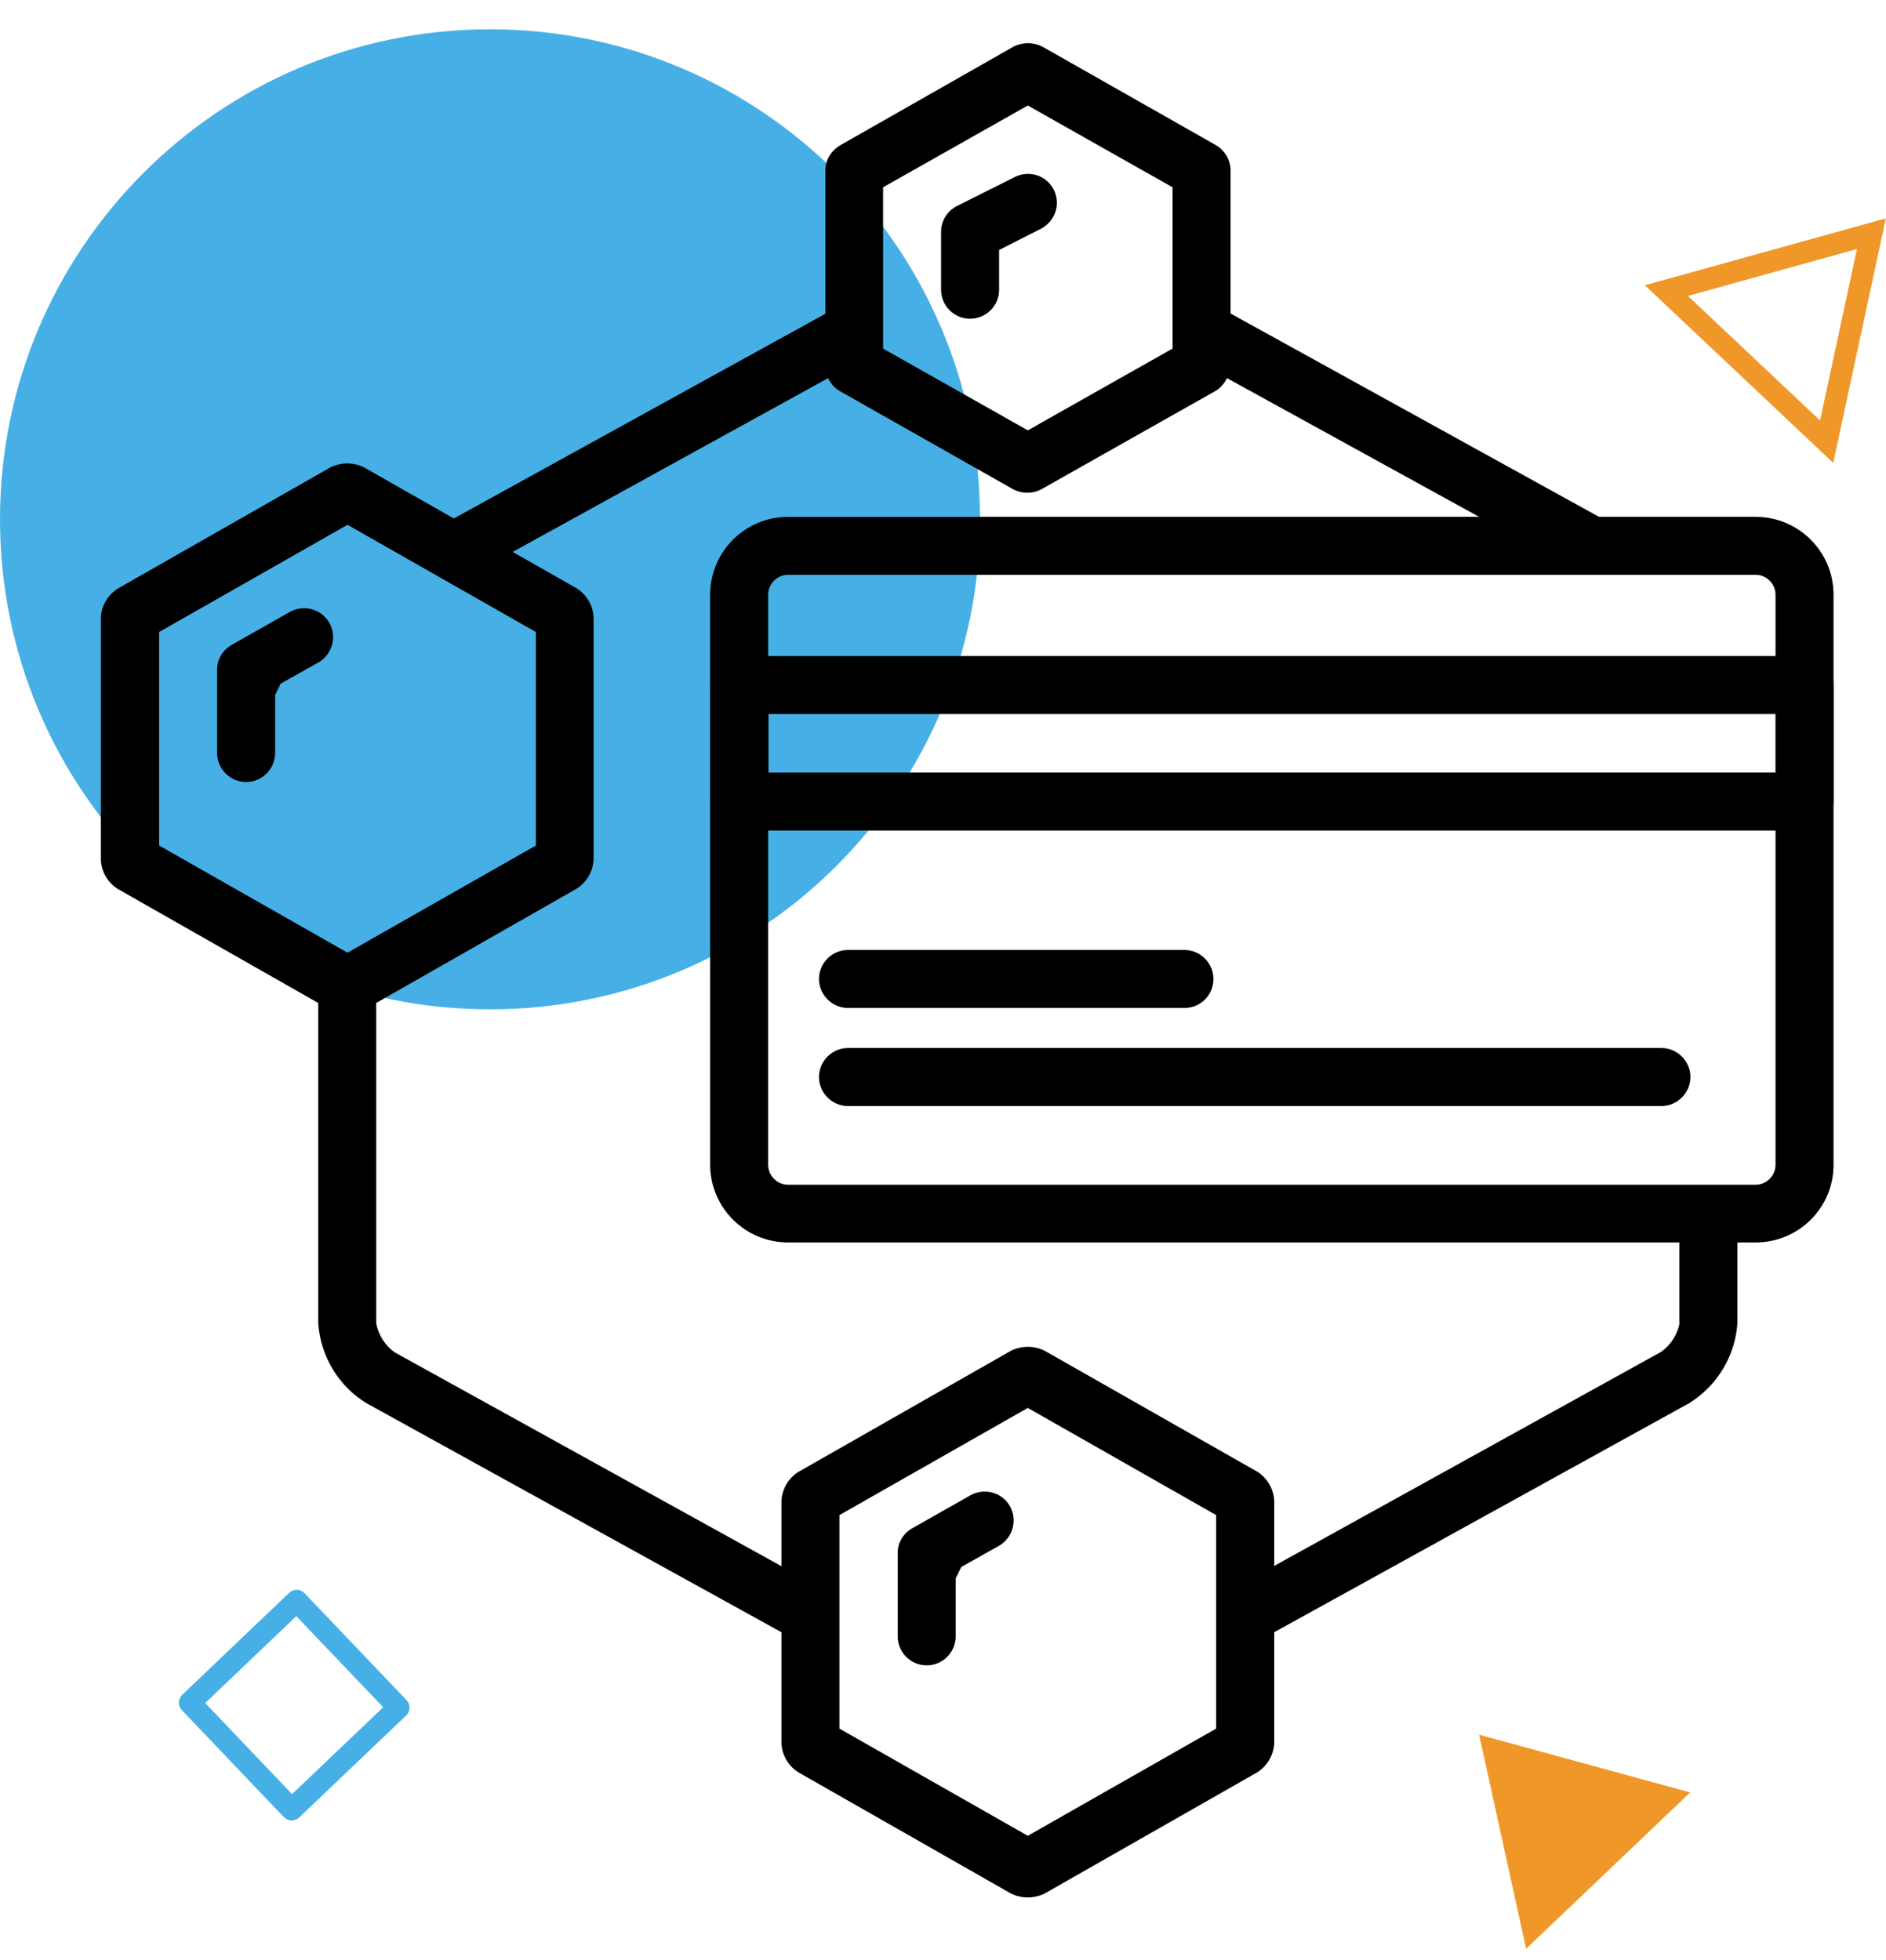
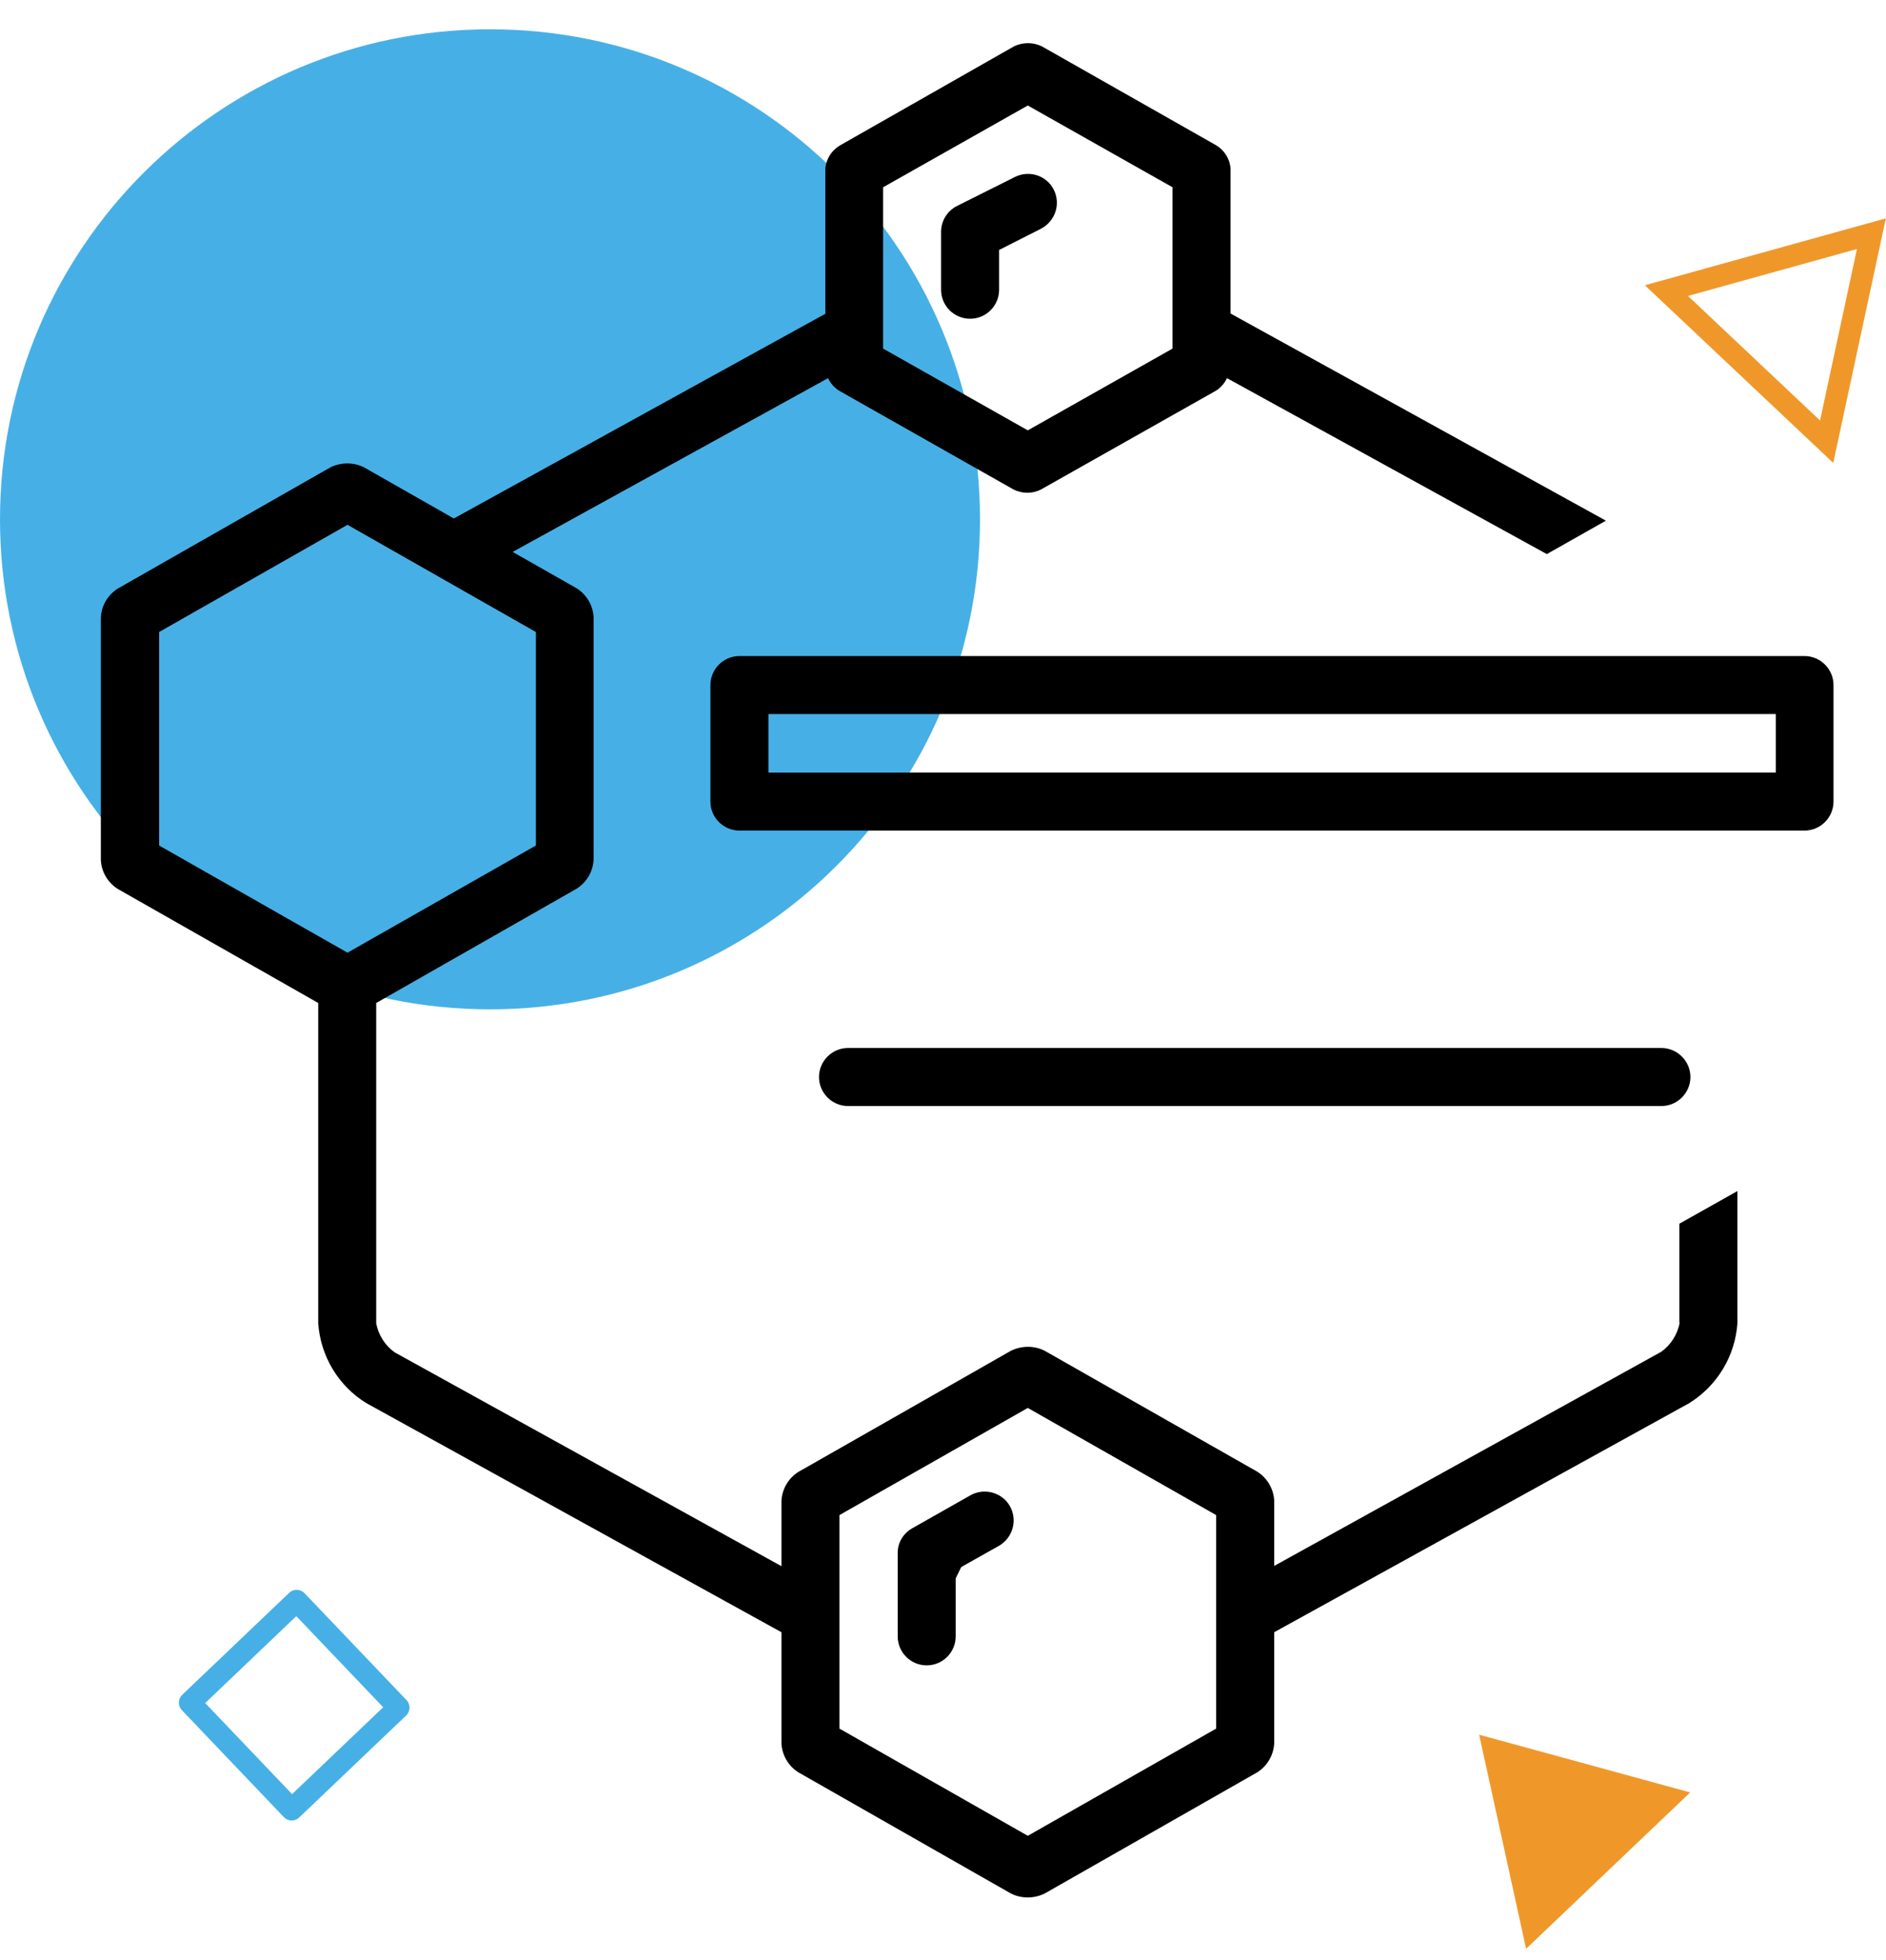
<svg xmlns="http://www.w3.org/2000/svg" width="51" height="53" viewBox="0 0 51 53" fill="none">
  <g clip-path="url(#clip0)">
    <path d="M13.25 0.792C20.57 0.792 26.501 6.723 26.501 14.042C26.501 21.362 20.57 27.293 13.25 27.293C5.931 27.293 0 21.362 0 14.042C0 6.723 5.938 0.792 13.25 0.792Z" fill="#46B0E6" />
    <path d="M50.605 6.319L49.395 11.944L45.062 7.858L50.605 6.319Z" stroke="#EF9829" stroke-width="0.59" stroke-miterlimit="10" />
    <path d="M39.998 46.907L45.705 48.468L41.268 52.696L39.998 46.907Z" fill="#EF9829" />
    <path d="M5.132 46.041L7.888 48.931L10.779 46.175L8.022 43.285L5.132 46.041Z" stroke="#46B0E6" stroke-width="0.59" stroke-miterlimit="10" stroke-linejoin="round" />
-     <path d="M47.475 33.223H21.31C20.354 33.223 19.577 32.447 19.577 31.491V16.081C19.577 15.125 20.354 14.349 21.31 14.349H47.475C48.431 14.349 49.208 15.125 49.208 16.081V31.498C49.208 32.454 48.431 33.223 47.475 33.223ZM21.31 15.17C20.81 15.17 20.399 15.581 20.399 16.081V31.498C20.399 31.998 20.81 32.409 21.31 32.409H47.475C47.975 32.409 48.386 31.998 48.386 31.498V16.081C48.386 15.581 47.975 15.17 47.475 15.17H21.31Z" fill="black" stroke="black" stroke-width="0.747" stroke-miterlimit="10" />
    <path d="M48.796 22.086H19.995C19.771 22.086 19.584 21.9 19.584 21.676V18.524C19.584 18.299 19.771 18.113 19.995 18.113H48.796C49.02 18.113 49.207 18.299 49.207 18.524V21.676C49.207 21.9 49.02 22.086 48.796 22.086ZM20.406 21.265H48.393V18.934H20.406V21.265Z" fill="black" stroke="black" stroke-width="0.747" stroke-miterlimit="10" />
    <path d="M44.927 29.534H22.93C22.706 29.534 22.52 29.347 22.52 29.123C22.52 28.899 22.706 28.712 22.93 28.712H44.927C45.151 28.712 45.338 28.899 45.338 29.123C45.338 29.347 45.151 29.534 44.927 29.534Z" fill="black" stroke="black" stroke-width="0.747" stroke-miterlimit="10" />
-     <path d="M32.028 26.882H22.93C22.706 26.882 22.52 26.695 22.52 26.471C22.52 26.247 22.706 26.061 22.93 26.061H32.028C32.252 26.061 32.439 26.247 32.439 26.471C32.439 26.703 32.259 26.882 32.028 26.882Z" fill="black" stroke="black" stroke-width="0.747" stroke-miterlimit="10" />
-     <path d="M7.828 16.552L6.26 17.441C6.013 17.583 5.864 17.844 5.871 18.12V20.361C5.871 20.794 6.222 21.146 6.656 21.146C7.089 21.146 7.44 20.794 7.44 20.361V18.793L7.589 18.486L8.613 17.911C8.986 17.695 9.12 17.217 8.904 16.836C8.687 16.462 8.202 16.335 7.828 16.552Z" fill="black" />
    <path d="M28.496 5.131C28.302 4.743 27.831 4.593 27.442 4.787L25.874 5.572C25.613 5.706 25.448 5.975 25.448 6.266V7.835C25.448 8.268 25.799 8.619 26.233 8.619C26.666 8.619 27.017 8.268 27.017 7.835V6.759L28.152 6.184C28.533 5.983 28.69 5.519 28.496 5.131Z" fill="black" />
    <path d="M45.421 35.77C45.361 36.084 45.182 36.368 44.92 36.554L34.456 42.343V40.58C34.441 40.259 34.269 39.968 34 39.796L28.249 36.525C27.965 36.383 27.629 36.383 27.338 36.525L21.586 39.803C21.317 39.975 21.146 40.267 21.131 40.588V42.35L10.674 36.569C10.412 36.383 10.233 36.099 10.173 35.785V27.121L15.596 24.029C15.865 23.857 16.037 23.565 16.052 23.244V16.694C16.037 16.372 15.865 16.081 15.596 15.909L13.863 14.924L22.393 10.225C22.453 10.36 22.557 10.479 22.684 10.561L27.405 13.235C27.644 13.355 27.92 13.355 28.152 13.235L32.887 10.561C33.014 10.479 33.111 10.367 33.179 10.225L41.828 14.983L43.426 14.079L33.276 8.478V4.564C33.261 4.302 33.111 4.063 32.887 3.929L28.189 1.262C27.943 1.135 27.651 1.135 27.405 1.262L22.707 3.936C22.483 4.071 22.333 4.31 22.318 4.571V8.485L12.272 14.02L9.845 12.638C9.561 12.496 9.225 12.496 8.934 12.638L3.182 15.917C2.913 16.089 2.741 16.38 2.727 16.701V23.252C2.741 23.573 2.913 23.864 3.182 24.036L8.605 27.121V35.778C8.665 36.666 9.15 37.481 9.912 37.944L21.131 44.136V47.138C21.146 47.459 21.317 47.751 21.586 47.923L27.338 51.202C27.622 51.343 27.958 51.343 28.249 51.202L34 47.923C34.269 47.751 34.441 47.459 34.456 47.138V44.136L45.675 37.944C46.437 37.473 46.922 36.666 46.982 35.778V32.207L45.413 33.089V35.77H45.421ZM23.88 5.064L27.793 2.853L31.707 5.064V9.426L27.793 11.637L23.88 9.426V5.064ZM4.303 17.09L9.397 14.191L14.491 17.09V22.863L9.397 25.761L4.303 22.863V17.09ZM32.887 46.742L27.793 49.641L22.699 46.742V40.969L27.793 38.071L32.887 40.969V46.742Z" fill="black" />
    <path d="M26.232 40.439L24.663 41.328C24.417 41.469 24.267 41.731 24.275 42.007V44.248C24.275 44.681 24.626 45.032 25.059 45.032C25.492 45.032 25.843 44.681 25.843 44.248V42.679L25.993 42.373L27.016 41.798C27.389 41.581 27.524 41.103 27.307 40.722C27.091 40.349 26.605 40.222 26.232 40.439Z" fill="black" />
  </g>
  <defs>
    <clipPath id="clip0">
      <rect width="51" height="51.896" fill="white" transform="translate(0 0.792)" />
    </clipPath>
  </defs>
</svg>